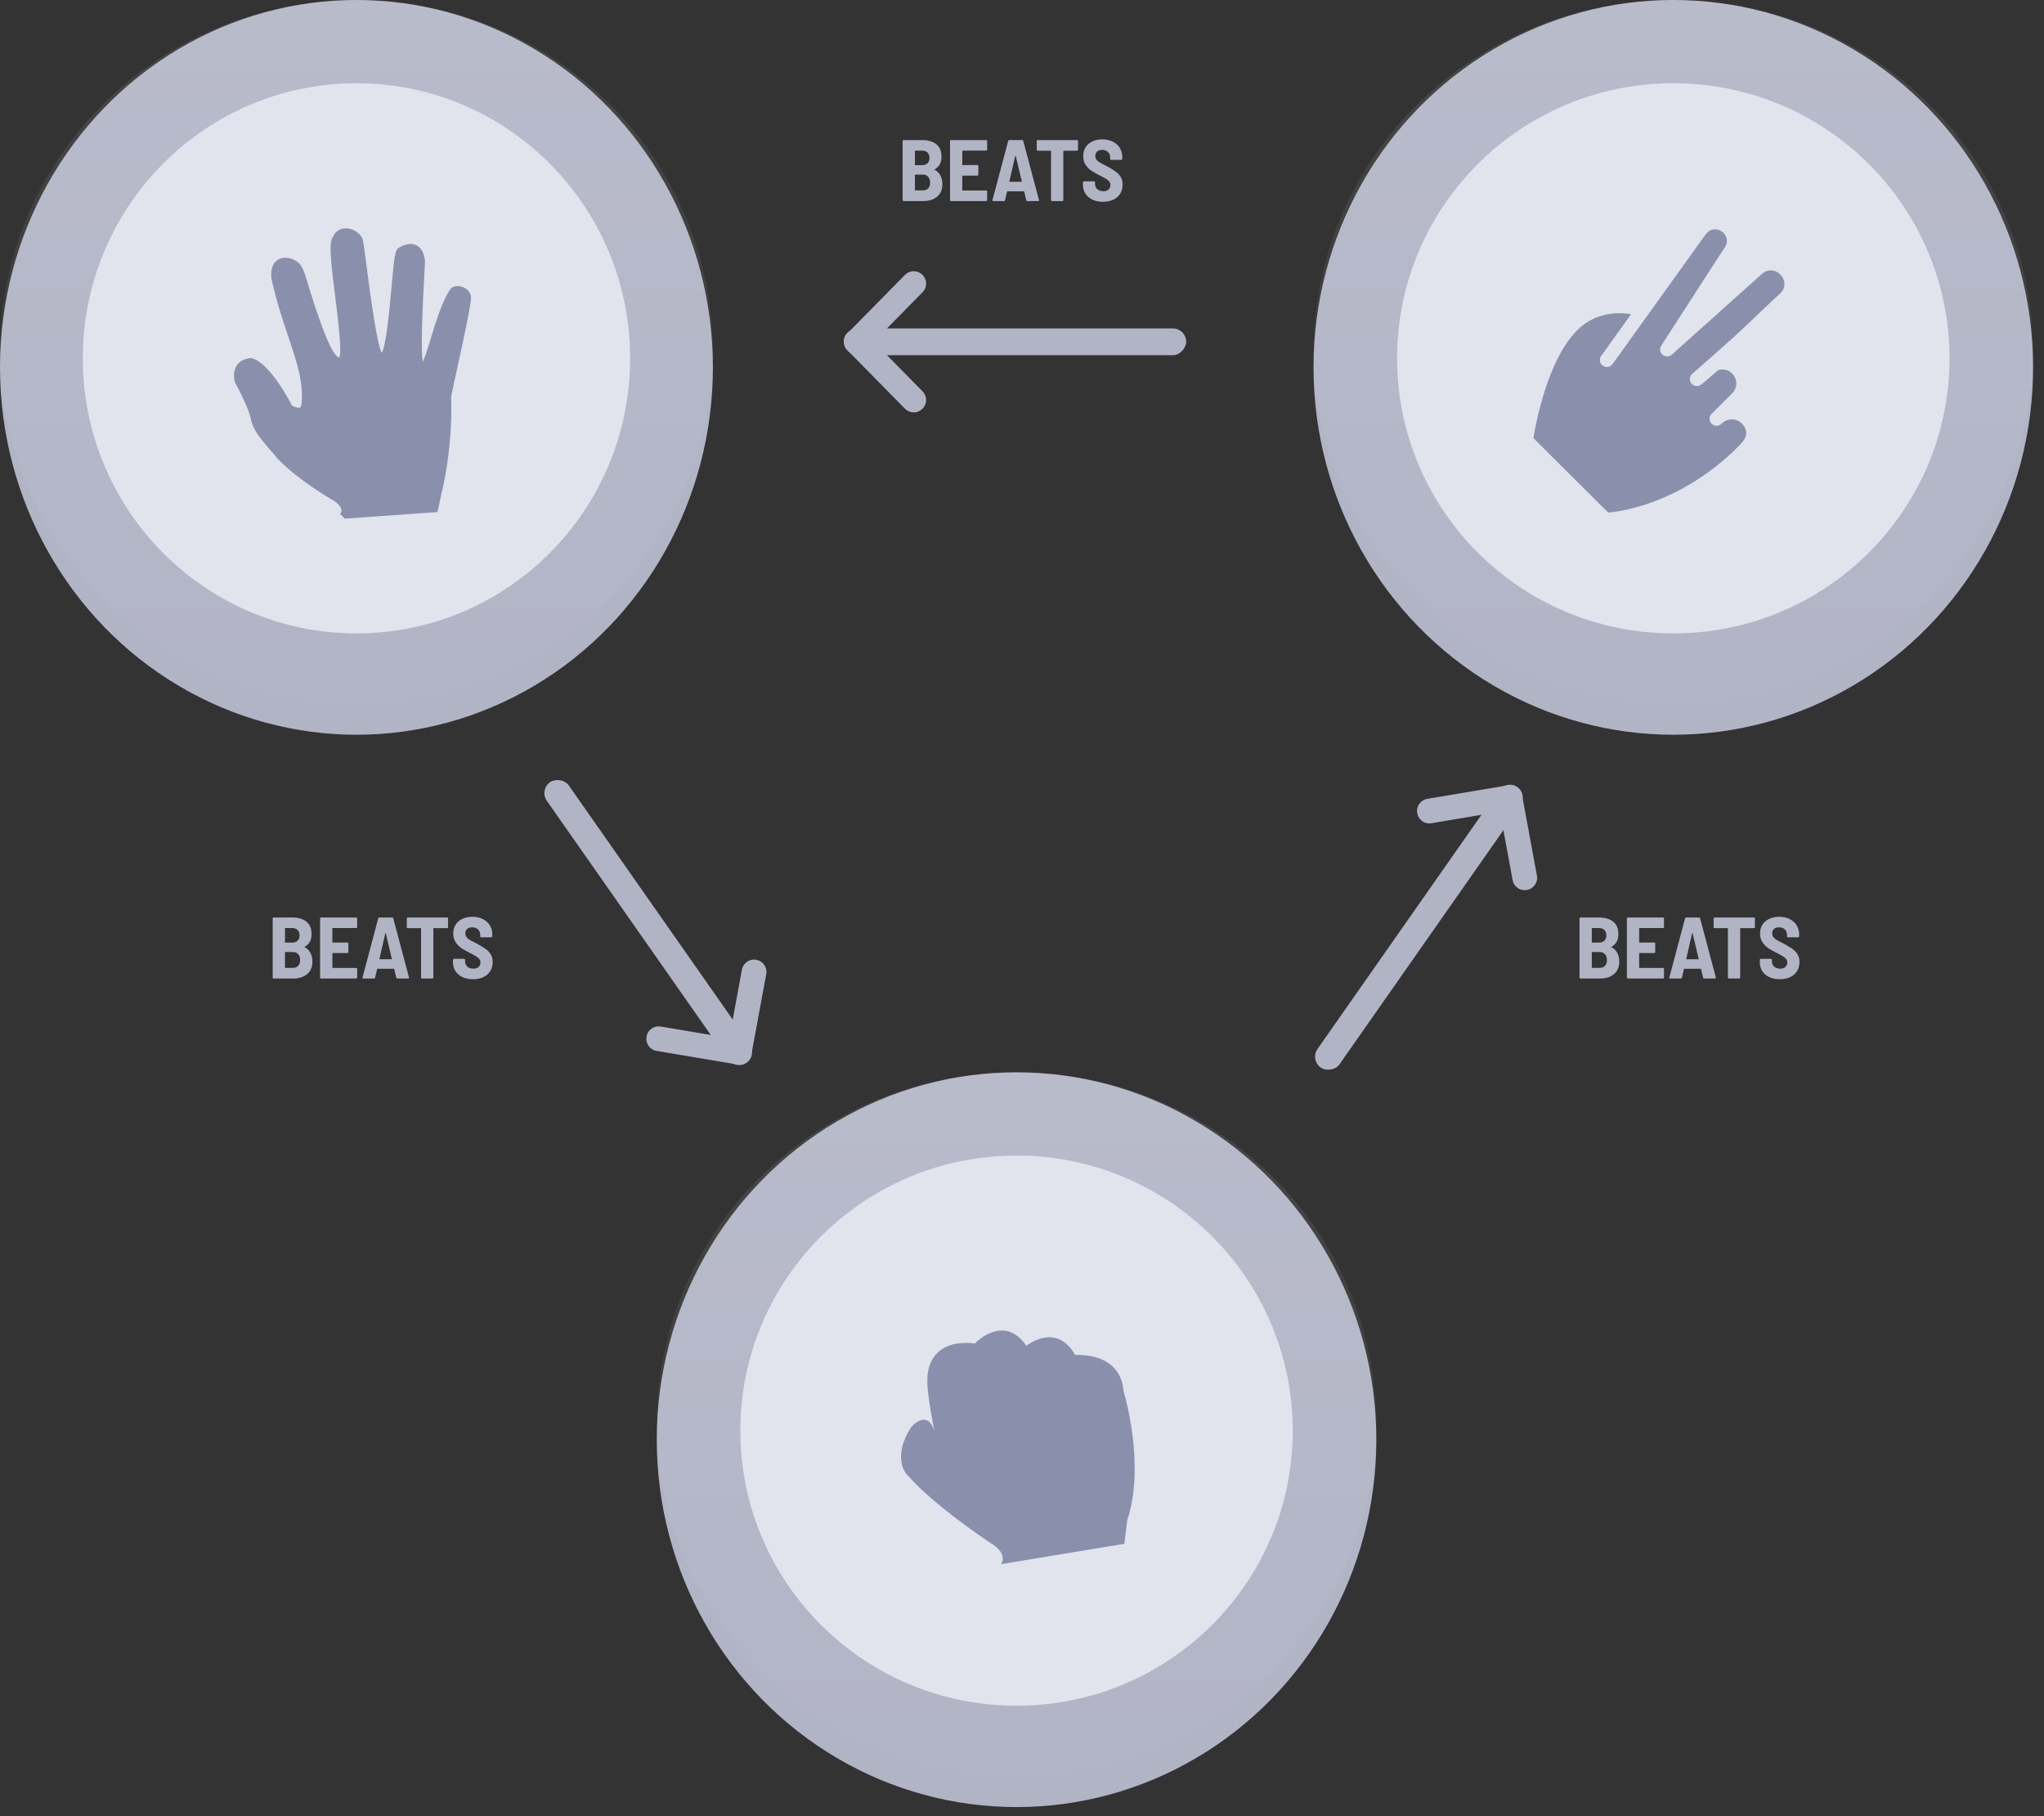
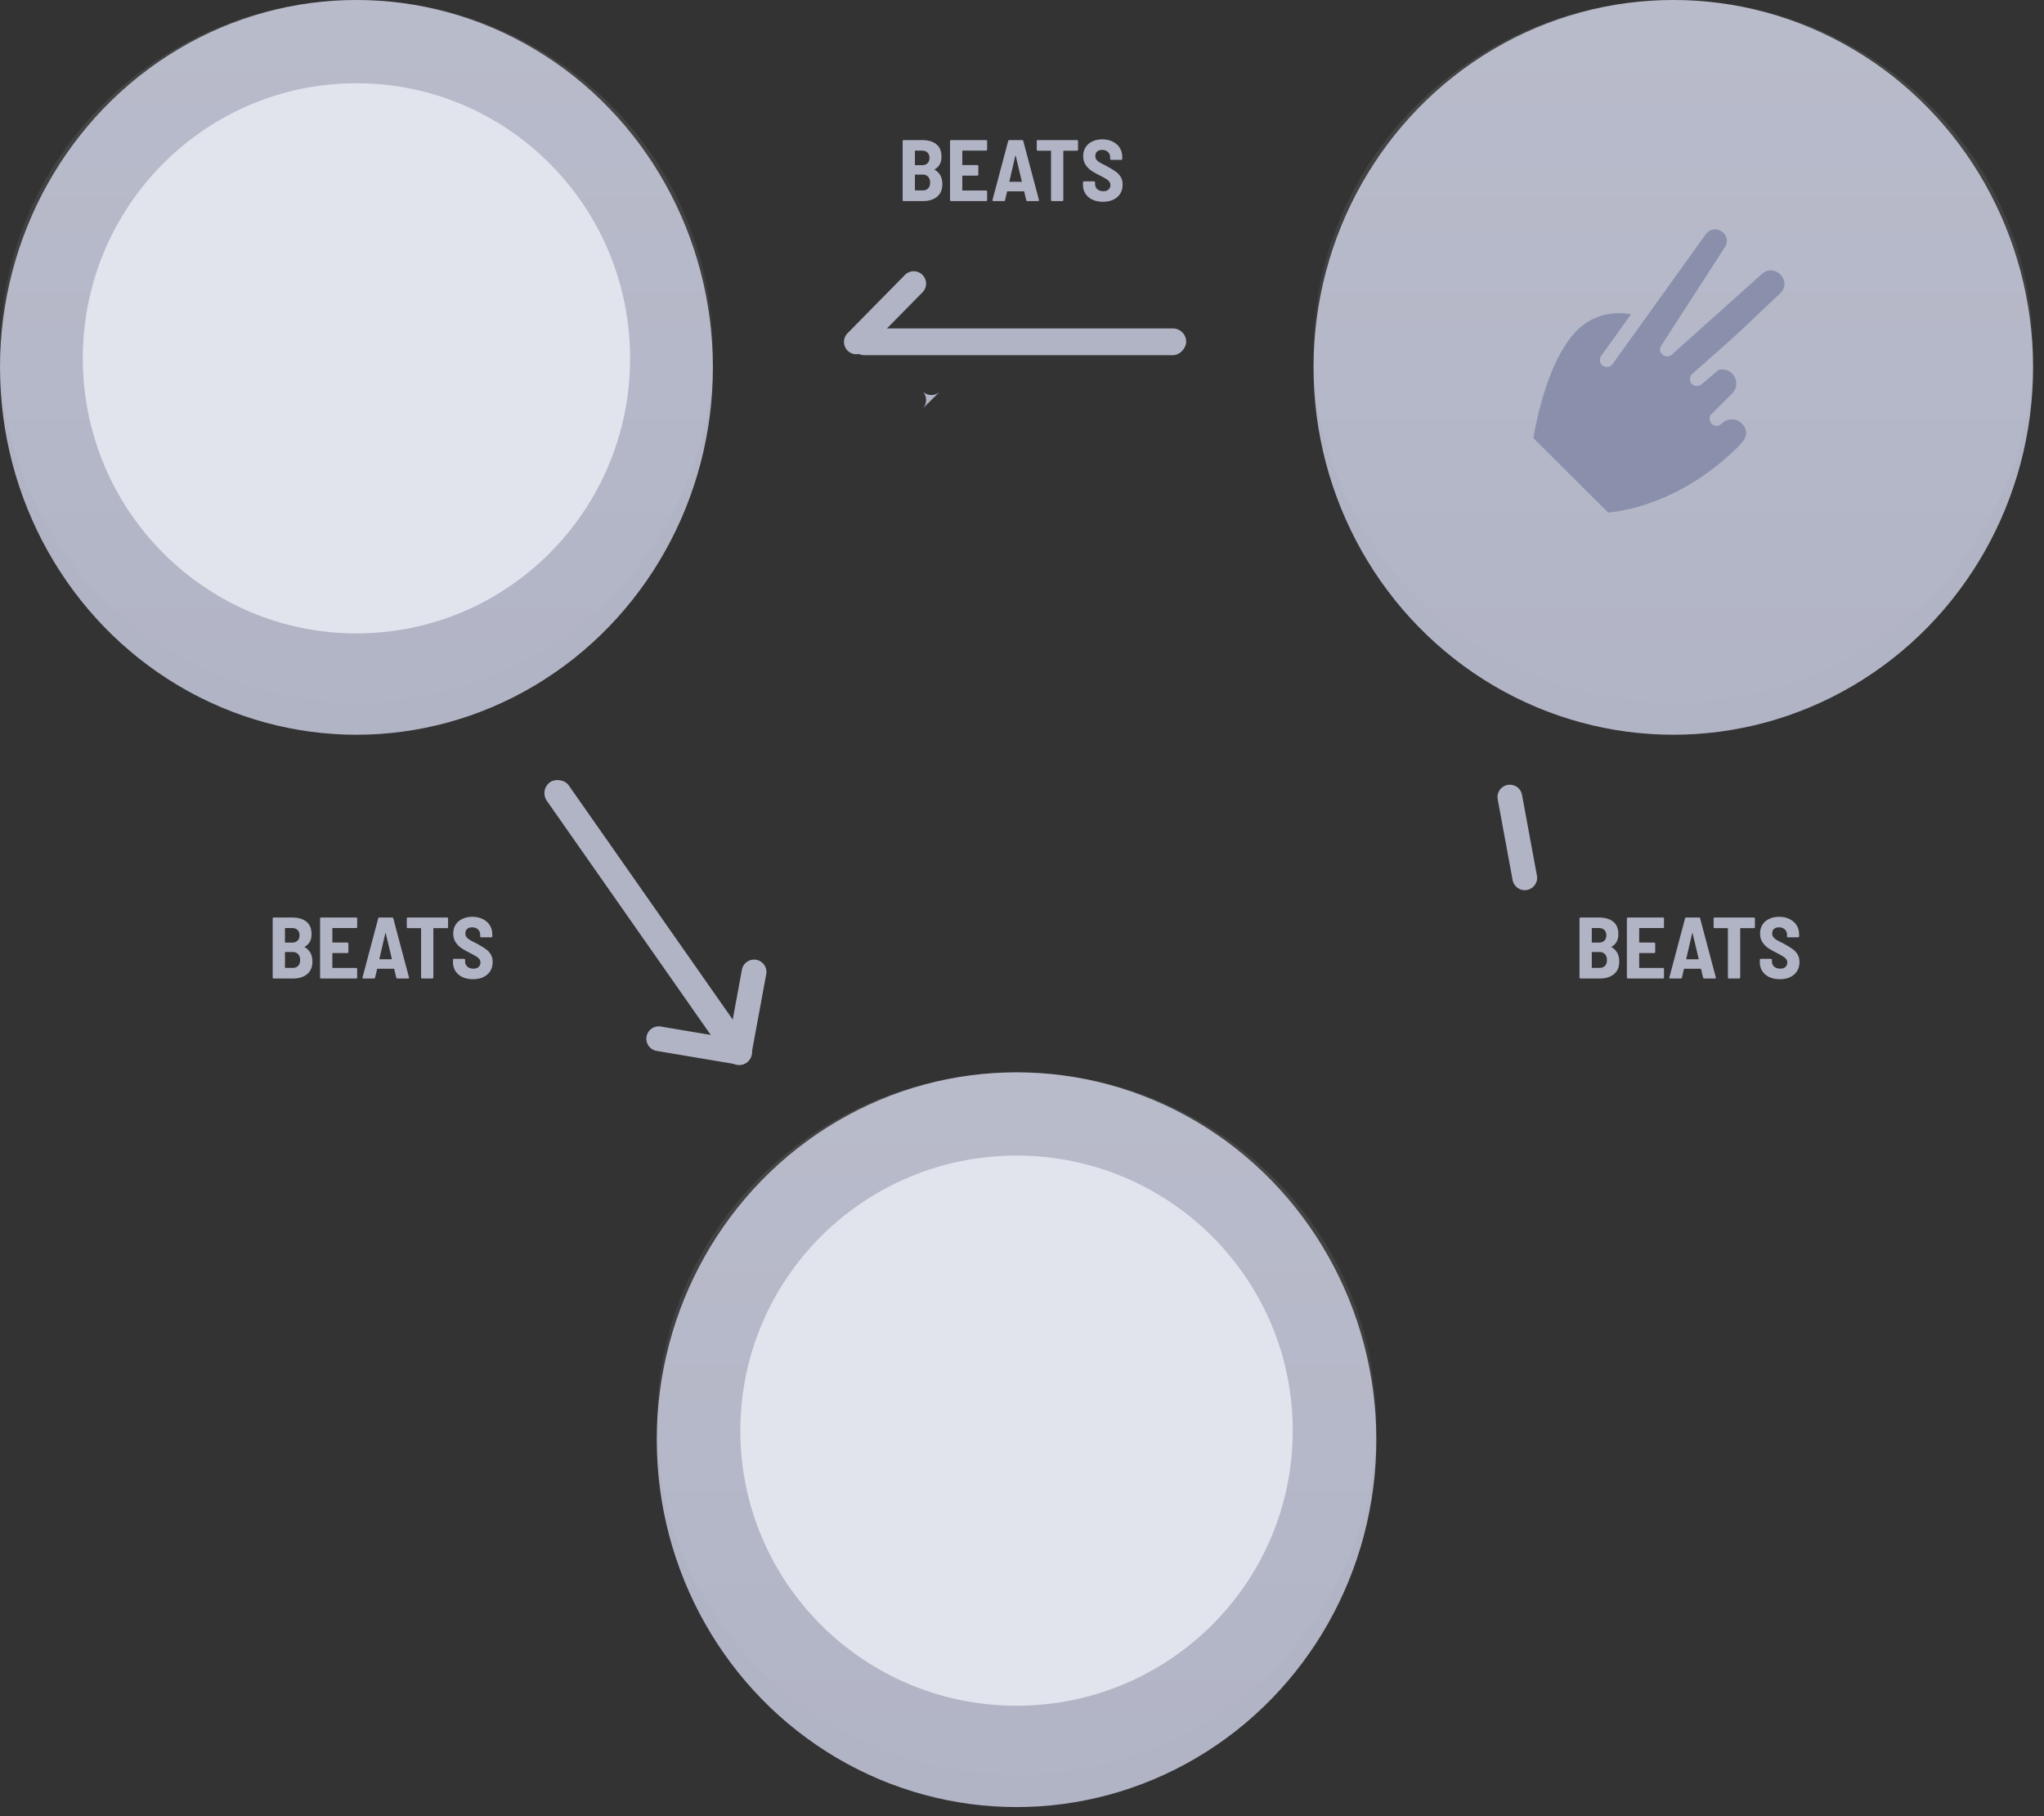
<svg xmlns="http://www.w3.org/2000/svg" width="305" height="271" fill="none">
  <rect width="100%" height="100%" fill="#333333" stroke="none" />
  <ellipse cx="53.189" cy="54.815" rx="53.189" ry="54.815" fill="#B1B4C5" />
  <ellipse cx="53.189" cy="52.385" rx="53.189" ry="52.385" fill="url(#a)" />
  <ellipse cx="53.189" cy="53.465" rx="40.832" ry="41.044" fill="#E1E4ED" />
-   <path d="M69.054 42.838a2.125 2.125 0 0 0-.904-.146c-.417.03-.755.201-.955.481-1.177 1.666-2.141 4.81-2.919 7.337-.357 1.169-.836 2.733-1.183 3.475-.362-2.08.047-9.697.206-12.63l.002-.047c.11-2.038.125-2.396.1-2.553-.174-1.118-.618-1.852-1.319-2.18-.708-.333-1.629-.186-2.62.417-.497.303-.635 1.345-1.061 6.067l-.002.02c-.235 2.595-.776 8.568-1.441 9.563-.75-1.392-1.784-9.3-2.23-12.722-.312-2.397-.494-3.774-.616-4.19-.257-.87-1.343-1.611-2.418-1.652-.895-.045-1.629.414-1.98 1.213-.655.736-.423 3.179.302 8.964.345 2.754 1.056 8.441.608 9.08-.893-.099-2.427-3.661-4.559-10.592-.598-1.942-.783-2.525-.967-2.78-.362-.891-1.593-1.578-2.696-1.5a2.314 2.314 0 0 0-.277.036c-.578.116-1.896.653-1.615 3.13.779 3.435 1.624 5.957 2.445 8.405l.016.05c.491 1.465.956 2.85 1.387 4.388 1.016 3.63.621 5.882.616 5.907-.034.232-.104.374-.211.423a.406.406 0 0 1-.143.033c-.322.023-.805-.193-1.054-.333-.57-1.098-3.402-6.33-5.968-7.055l-.092-.027-.093.008c-.942.09-1.634.45-2.057 1.068-.67.978-.392 2.224-.325 2.474l.038.09c.02.037 2.079 3.825 2.397 5.587.275 1.511 1.696 3.149 2.838 4.464l.047.054c.373.43.695.802.949 1.146 3.315 3.492 8.557 6.428 8.6 6.452.654.487 1.018.958 1.056 1.363a.596.596 0 0 1-.117.43l-.114.12.725.711 13.832-.98.59-2.73c1.823-7.705 1.442-14.275 1.436-14.319.007-.241.518-2.58.93-4.468l.011-.048c.82-3.762 1.838-8.444 2.034-10.225.085-.761-.398-1.46-1.23-1.779z" fill="#8A90AC" />
  <ellipse cx="249.686" cy="54.815" rx="53.686" ry="54.815" fill="#B1B4C5" />
  <ellipse cx="249.686" cy="52.385" rx="53.686" ry="52.385" fill="url(#b)" />
-   <ellipse cx="249.686" cy="53.465" rx="41.214" ry="41.044" fill="#E1E4ED" />
  <path d="m238.927 53.114 4.452-6.234c-1.85-.307-5.248-.375-8.032 2.397-4.387 4.369-6.164 13.808-6.535 16.093l11.151 11.105c2.008-.171 10.895-1.353 19.459-9.882.091-.184 2.177-1.719.472-3.418-.814-.81-2.162-.795-2.994.033a1.05 1.05 0 0 1-1.496.015 1.04 1.04 0 0 1 .015-1.49l3.026-3.014c1.538-1.532.088-4.115-2.058-3.495l-2.478 2.113a1.065 1.065 0 0 1-1.497-.104c-.384-.443-.302-1.114.136-1.491 8.654-7.562 7.391-6.651 12.958-11.849 2.08-1.724-.537-4.776-2.586-3.029l-13.469 12.063a1.051 1.051 0 0 1-1.378-.016c-.445-.382-.456-.934-.165-1.37l9.395-14.545c1.373-1.852-1.329-3.909-2.776-2.042l-13.891 19.348a1.05 1.05 0 0 1-1.47.256 1.02 1.02 0 0 1-.239-1.444z" fill="#8A90AC" />
  <ellipse cx="151.686" cy="214.815" rx="53.686" ry="54.815" fill="#B1B4C5" />
  <ellipse cx="151.686" cy="212.385" rx="53.686" ry="52.385" fill="url(#c)" />
  <ellipse cx="151.686" cy="213.465" rx="41.214" ry="41.044" fill="#E1E4ED" />
-   <path d="M167.652 207.57c-.476-5.996-7.208-5.384-7.208-5.384-2.842-5.011-7.282-1.381-7.282-1.381-3.41-4.911-7.686-.36-7.686-.36-7.373-.796-7.087 5.234-7.087 5.234-.174 1.917 1.039 7.847 1.039 7.847-1.094-3.418-3.466-.581-3.466-.581-2.917 4.502-.721 6.967-.721 6.967 3.946 4.627 12.357 10.18 12.357 10.18 3.045 1.745 1.757 3.301 1.757 3.301l18.42-3.045.424-3.494c2.8-8.472-.547-19.284-.547-19.284z" fill="#8A90AC" />
  <path d="M140.617 27.478c0 .823-.269 1.452-.806 1.885-.529.425-1.213.637-2.054.637h-2.912a.192.192 0 0 1-.117-.039.19.19 0 0 1-.039-.117v-8.788a.14.14 0 0 1 .039-.104.163.163 0 0 1 .117-.052h2.717c.927 0 1.647.208 2.158.624.511.407.767 1.031.767 1.872 0 .858-.334 1.478-1.001 1.859-.043.026-.048.052-.013.078.763.433 1.144 1.148 1.144 2.145zm-4.03-5.005c-.043 0-.065.022-.065.065v2.041c0 .043.022.065.065.065h.988c.347 0 .62-.095.819-.286.199-.19.299-.455.299-.793 0-.347-.1-.615-.299-.806-.191-.19-.464-.286-.819-.286h-.988zm1.092 5.941c.347 0 .615-.1.806-.299.199-.208.299-.498.299-.871s-.1-.663-.299-.871c-.191-.217-.459-.325-.806-.325h-1.092c-.043 0-.065.022-.065.065v2.236c0 .043.022.065.065.065h1.092zm9.619-6.097a.16.16 0 0 1-.052.117.14.14 0 0 1-.104.039h-3.484c-.043 0-.065.022-.065.065v2.028c0 .043.022.065.065.065h2.171c.044 0 .078.017.104.052.035.026.052.06.052.104v1.261a.16.16 0 0 1-.052.117.14.14 0 0 1-.104.039h-2.171c-.043 0-.065.022-.065.065v2.093c0 .043.022.065.065.065h3.484c.044 0 .078.017.104.052.035.026.052.06.052.104v1.261a.16.16 0 0 1-.052.117.14.14 0 0 1-.104.039h-5.226a.192.192 0 0 1-.117-.039.19.19 0 0 1-.039-.117v-8.788a.14.14 0 0 1 .039-.104.163.163 0 0 1 .117-.052h5.226c.044 0 .078.017.104.052.035.026.052.06.052.104v1.261zM153.312 30c-.096 0-.156-.043-.182-.13l-.299-1.274c-.009-.035-.031-.052-.065-.052h-2.431c-.035 0-.057.017-.065.052l-.299 1.274c-.026.087-.083.13-.169.13h-1.573c-.113 0-.156-.056-.13-.169l2.34-8.801c.026-.087.086-.13.182-.13h1.885c.095 0 .156.043.182.13l2.34 8.801.013.052c0 .078-.048.117-.143.117h-1.586zm-2.691-2.951c-.009.026-.005.048.013.065a.112.112 0 0 0 .052.013h1.716a.118.118 0 0 0 .052-.013c.017-.017.021-.039.013-.065l-.897-3.77c-.009-.035-.022-.052-.039-.052-.018 0-.031.017-.039.052l-.871 3.77zm10.086-6.149c.044 0 .078.017.104.052.035.026.052.06.052.104v1.274a.16.16 0 0 1-.052.117.14.14 0 0 1-.104.039h-1.976c-.043 0-.065.022-.065.065v7.293a.16.16 0 0 1-.052.117.14.14 0 0 1-.104.039h-1.521a.192.192 0 0 1-.117-.039.19.19 0 0 1-.039-.117v-7.293c0-.043-.021-.065-.065-.065h-1.911a.192.192 0 0 1-.117-.039.19.19 0 0 1-.039-.117v-1.274a.14.14 0 0 1 .039-.104.163.163 0 0 1 .117-.052h5.85zm3.88 9.204c-.598 0-1.122-.104-1.573-.312a2.548 2.548 0 0 1-1.053-.897 2.479 2.479 0 0 1-.364-1.339v-.338a.14.14 0 0 1 .039-.104.163.163 0 0 1 .117-.052h1.495c.043 0 .078.017.104.052.035.026.052.06.052.104v.247c0 .303.113.559.338.767.225.2.529.299.91.299.338 0 .594-.087.767-.26a.876.876 0 0 0 .273-.663c0-.2-.056-.368-.169-.507a1.63 1.63 0 0 0-.481-.403c-.199-.13-.511-.303-.936-.52-.52-.26-.945-.503-1.274-.728a3.122 3.122 0 0 1-.845-.871c-.234-.355-.351-.784-.351-1.287 0-.503.117-.94.351-1.313a2.323 2.323 0 0 1 1.014-.871c.433-.208.927-.312 1.482-.312.581 0 1.096.113 1.547.338.451.217.802.524 1.053.923.251.399.377.858.377 1.378v.26a.16.16 0 0 1-.052.117.141.141 0 0 1-.104.039h-1.495a.192.192 0 0 1-.117-.039.19.19 0 0 1-.039-.117v-.234c0-.312-.108-.572-.325-.78-.217-.208-.511-.312-.884-.312-.312 0-.559.082-.741.247-.173.156-.26.377-.26.663 0 .2.052.373.156.52.104.147.264.29.481.429.217.13.546.303.988.52l.273.156c.503.277.893.52 1.17.728.286.2.524.455.715.767.191.312.286.689.286 1.131 0 .789-.269 1.417-.806 1.885-.529.46-1.235.689-2.119.689zM46.617 143.478c0 .823-.269 1.452-.806 1.885-.529.425-1.213.637-2.054.637h-2.912a.19.19 0 0 1-.117-.039.192.192 0 0 1-.039-.117v-8.788c0-.043.013-.078.039-.104a.16.16 0 0 1 .117-.052h2.717c.927 0 1.647.208 2.158.624.511.407.767 1.031.767 1.872 0 .858-.334 1.478-1.001 1.859-.043.026-.048.052-.013.078.763.433 1.144 1.148 1.144 2.145zm-4.03-5.005c-.043 0-.065.022-.065.065v2.041c0 .043.022.065.065.065h.988c.347 0 .62-.095.819-.286.2-.191.299-.455.299-.793 0-.347-.1-.615-.299-.806-.19-.191-.464-.286-.819-.286h-.988zm1.092 5.941c.347 0 .615-.1.806-.299.2-.208.299-.498.299-.871s-.1-.663-.299-.871c-.19-.217-.46-.325-.806-.325h-1.092c-.043 0-.065.022-.065.065v2.236c0 .043.022.065.065.065h1.092zm9.62-6.097a.163.163 0 0 1-.053.117.14.14 0 0 1-.104.039h-3.484c-.043 0-.065.022-.065.065v2.028c0 .043.022.065.065.065h2.171c.044 0 .078.017.104.052a.124.124 0 0 1 .052.104v1.261a.163.163 0 0 1-.052.117.14.14 0 0 1-.104.039h-2.17c-.044 0-.066.022-.066.065v2.093c0 .043.022.065.065.065h3.484c.044 0 .078.017.104.052a.124.124 0 0 1 .052.104v1.261a.163.163 0 0 1-.052.117.14.14 0 0 1-.104.039h-5.226a.19.19 0 0 1-.117-.039.192.192 0 0 1-.039-.117v-8.788c0-.043.013-.078.04-.104a.16.16 0 0 1 .116-.052h5.226c.044 0 .078.017.104.052a.124.124 0 0 1 .052.104v1.261zM59.311 146c-.096 0-.156-.043-.182-.13l-.3-1.274c-.008-.035-.03-.052-.064-.052h-2.431c-.035 0-.057.017-.066.052l-.298 1.274c-.026.087-.083.13-.17.13h-1.573c-.112 0-.156-.056-.13-.169l2.34-8.801c.026-.087.087-.13.182-.13h1.886c.095 0 .155.043.181.13l2.34 8.801.014.052c0 .078-.048.117-.143.117H59.31zm-2.691-2.951c-.01.026-.005.048.012.065a.111.111 0 0 0 .052.013h1.716a.111.111 0 0 0 .052-.013c.018-.017.022-.039.014-.065l-.898-3.77c-.008-.035-.021-.052-.038-.052-.018 0-.03.017-.04.052l-.87 3.77zm10.086-6.149c.044 0 .078.017.104.052a.124.124 0 0 1 .052.104v1.274a.163.163 0 0 1-.052.117.14.14 0 0 1-.104.039h-1.976c-.043 0-.065.022-.065.065v7.293a.163.163 0 0 1-.052.117.14.14 0 0 1-.104.039h-1.52a.19.19 0 0 1-.118-.039.192.192 0 0 1-.039-.117v-7.293c0-.043-.021-.065-.065-.065h-1.91a.19.19 0 0 1-.118-.039.192.192 0 0 1-.039-.117v-1.274c0-.043.013-.078.04-.104a.16.16 0 0 1 .116-.052h5.85zm3.88 9.204c-.598 0-1.122-.104-1.573-.312a2.556 2.556 0 0 1-1.053-.897 2.48 2.48 0 0 1-.364-1.339v-.338c0-.043.013-.078.039-.104a.16.16 0 0 1 .117-.052h1.495c.043 0 .078.017.104.052a.124.124 0 0 1 .052.104v.247c0 .303.113.559.338.767.225.199.529.299.91.299.338 0 .594-.087.767-.26a.875.875 0 0 0 .273-.663.78.78 0 0 0-.169-.507 1.626 1.626 0 0 0-.481-.403c-.2-.13-.511-.303-.936-.52a11.09 11.09 0 0 1-1.274-.728 3.116 3.116 0 0 1-.845-.871c-.234-.355-.351-.784-.351-1.287 0-.503.117-.94.351-1.313.243-.381.58-.672 1.014-.871.433-.208.927-.312 1.482-.312.58 0 1.096.113 1.547.338.45.217.802.524 1.053.923.251.399.377.858.377 1.378v.26a.163.163 0 0 1-.052.117.14.14 0 0 1-.104.039h-1.495a.19.19 0 0 1-.117-.039.192.192 0 0 1-.039-.117v-.234c0-.312-.108-.572-.325-.78-.217-.208-.511-.312-.884-.312-.312 0-.559.082-.741.247-.173.156-.26.377-.26.663 0 .199.052.373.156.52.104.147.264.29.481.429.217.13.546.303.988.52l.273.156c.503.277.893.52 1.17.728.286.199.524.455.715.767.19.312.286.689.286 1.131 0 .789-.269 1.417-.806 1.885-.529.459-1.235.689-2.119.689zM241.617 143.478c0 .823-.269 1.452-.806 1.885-.529.425-1.213.637-2.054.637h-2.912a.192.192 0 0 1-.117-.039.192.192 0 0 1-.039-.117v-8.788c0-.043.013-.078.039-.104a.161.161 0 0 1 .117-.052h2.717c.927 0 1.647.208 2.158.624.511.407.767 1.031.767 1.872 0 .858-.334 1.478-1.001 1.859-.043.026-.048.052-.013.078.763.433 1.144 1.148 1.144 2.145zm-4.03-5.005c-.043 0-.065.022-.065.065v2.041c0 .043.022.065.065.065h.988c.347 0 .62-.095.819-.286.199-.191.299-.455.299-.793 0-.347-.1-.615-.299-.806-.191-.191-.464-.286-.819-.286h-.988zm1.092 5.941c.347 0 .615-.1.806-.299.199-.208.299-.498.299-.871s-.1-.663-.299-.871c-.191-.217-.459-.325-.806-.325h-1.092c-.043 0-.065.022-.065.065v2.236c0 .043.022.065.065.065h1.092zm9.619-6.097a.161.161 0 0 1-.052.117.14.14 0 0 1-.104.039h-3.484c-.043 0-.065.022-.065.065v2.028c0 .043.022.065.065.065h2.171c.044 0 .078.017.104.052a.123.123 0 0 1 .052.104v1.261a.161.161 0 0 1-.052.117.14.14 0 0 1-.104.039h-2.171c-.043 0-.065.022-.065.065v2.093c0 .043.022.065.065.065h3.484c.044 0 .078.017.104.052a.123.123 0 0 1 .052.104v1.261a.161.161 0 0 1-.052.117.14.14 0 0 1-.104.039h-5.226a.192.192 0 0 1-.117-.039.192.192 0 0 1-.039-.117v-8.788c0-.043.013-.078.039-.104a.161.161 0 0 1 .117-.052h5.226c.044 0 .078.017.104.052a.123.123 0 0 1 .052.104v1.261zm6.014 7.683c-.096 0-.156-.043-.182-.13l-.299-1.274c-.009-.035-.031-.052-.065-.052h-2.431c-.035 0-.057.017-.065.052l-.299 1.274c-.026.087-.083.13-.169.13h-1.573c-.113 0-.156-.056-.13-.169l2.34-8.801c.026-.087.086-.13.182-.13h1.885c.095 0 .156.043.182.13l2.34 8.801.013.052c0 .078-.048.117-.143.117h-1.586zm-2.691-2.951c-.009.026-.005.048.013.065a.108.108 0 0 0 .052.013h1.716a.114.114 0 0 0 .052-.013c.017-.017.021-.039.013-.065l-.897-3.77c-.009-.035-.022-.052-.039-.052-.018 0-.031.017-.039.052l-.871 3.77zm10.086-6.149c.044 0 .078.017.104.052a.123.123 0 0 1 .052.104v1.274a.161.161 0 0 1-.052.117.14.14 0 0 1-.104.039h-1.976c-.043 0-.065.022-.065.065v7.293a.161.161 0 0 1-.052.117.14.14 0 0 1-.104.039h-1.521a.192.192 0 0 1-.117-.039.192.192 0 0 1-.039-.117v-7.293c0-.043-.021-.065-.065-.065h-1.911a.192.192 0 0 1-.117-.039.192.192 0 0 1-.039-.117v-1.274c0-.043.013-.078.039-.104a.161.161 0 0 1 .117-.052h5.85zm3.88 9.204c-.598 0-1.122-.104-1.573-.312a2.552 2.552 0 0 1-1.053-.897 2.478 2.478 0 0 1-.364-1.339v-.338c0-.043.013-.078.039-.104a.161.161 0 0 1 .117-.052h1.495c.043 0 .078.017.104.052a.123.123 0 0 1 .052.104v.247c0 .303.113.559.338.767.225.199.529.299.91.299.338 0 .594-.087.767-.26a.875.875 0 0 0 .273-.663.778.778 0 0 0-.169-.507 1.63 1.63 0 0 0-.481-.403c-.199-.13-.511-.303-.936-.52-.52-.26-.945-.503-1.274-.728a3.122 3.122 0 0 1-.845-.871c-.234-.355-.351-.784-.351-1.287 0-.503.117-.94.351-1.313a2.323 2.323 0 0 1 1.014-.871c.433-.208.927-.312 1.482-.312.581 0 1.096.113 1.547.338.451.217.802.524 1.053.923.251.399.377.858.377 1.378v.26a.161.161 0 0 1-.052.117.141.141 0 0 1-.104.039h-1.495a.192.192 0 0 1-.117-.039.192.192 0 0 1-.039-.117v-.234c0-.312-.108-.572-.325-.78-.217-.208-.511-.312-.884-.312-.312 0-.559.082-.741.247-.173.156-.26.377-.26.663 0 .199.052.373.156.52.104.147.264.29.481.429.217.13.546.303.988.52l.273.156c.503.277.893.52 1.17.728.286.199.524.455.715.767.191.312.286.689.286 1.131 0 .789-.269 1.417-.806 1.885-.529.459-1.235.689-2.119.689z" fill="#B1B4C5" />
  <rect width="50" height="4" rx="2" transform="matrix(-1 0 0 1 177 49)" fill="#B1B4C5" />
  <path fill-rule="evenodd" clip-rule="evenodd" d="M137.645 41.01a1.844 1.844 0 0 0-2.616.012l-8.59 8.728a1.845 1.845 0 0 0 2.629 2.588l8.59-8.729a1.844 1.844 0 0 0-.013-2.6z" fill="#B1B4C5" />
-   <path fill-rule="evenodd" clip-rule="evenodd" d="M137.645 60.99a1.844 1.844 0 0 0 .013-2.6l-8.59-8.728a1.844 1.844 0 0 0-2.629 2.587l8.59 8.729a1.844 1.844 0 0 0 2.616.013z" fill="#B1B4C5" />
+   <path fill-rule="evenodd" clip-rule="evenodd" d="M137.645 60.99a1.844 1.844 0 0 0 .013-2.6l-8.59-8.728l8.59 8.729a1.844 1.844 0 0 0 2.616.013z" fill="#B1B4C5" />
  <rect width="50" height="4" rx="2" transform="scale(1 -1) rotate(-55 -72.969 -136.195)" fill="#B1B4C5" />
  <path fill-rule="evenodd" clip-rule="evenodd" d="M96.476 154.67a1.843 1.843 0 0 0 1.511 2.135l12.077 2.031a1.844 1.844 0 1 0 .611-3.638l-12.076-2.03c-1-.168-1.949.503-2.123 1.502z" fill="#B1B4C5" />
  <path fill-rule="evenodd" clip-rule="evenodd" d="M112.844 143.209a1.844 1.844 0 0 0-2.137 1.481l-2.223 12.043a1.844 1.844 0 1 0 3.627.669l2.223-12.043a1.845 1.845 0 0 0-1.49-2.15z" fill="#B1B4C5" />
-   <rect x="195.449" y="158.151" width="50" height="4" rx="2" transform="rotate(-55 195.449 158.151)" fill="#B1B4C5" />
-   <path fill-rule="evenodd" clip-rule="evenodd" d="M211.476 121.33a1.843 1.843 0 0 1 1.511-2.135l12.077-2.031a1.844 1.844 0 1 1 .611 3.638l-12.076 2.03a1.844 1.844 0 0 1-2.123-1.502z" fill="#B1B4C5" />
  <path fill-rule="evenodd" clip-rule="evenodd" d="M227.844 132.791a1.844 1.844 0 0 1-2.137-1.481l-2.223-12.043a1.844 1.844 0 1 1 3.627-.669l2.223 12.043a1.845 1.845 0 0 1-1.49 2.15z" fill="#B1B4C5" />
  <defs>
    <linearGradient id="a" x1="0" y1="0" x2="0" y2="104.77" gradientUnits="userSpaceOnUse">
      <stop stop-color="#fff" stop-opacity=".097" />
      <stop offset="1" stop-color="#fff" stop-opacity=".01" />
    </linearGradient>
    <linearGradient id="b" x1="196" y1="0" x2="196" y2="104.77" gradientUnits="userSpaceOnUse">
      <stop stop-color="#fff" stop-opacity=".097" />
      <stop offset="1" stop-color="#fff" stop-opacity=".01" />
    </linearGradient>
    <linearGradient id="c" x1="98" y1="160" x2="98" y2="264.77" gradientUnits="userSpaceOnUse">
      <stop stop-color="#fff" stop-opacity=".097" />
      <stop offset="1" stop-color="#fff" stop-opacity=".01" />
    </linearGradient>
  </defs>
</svg>